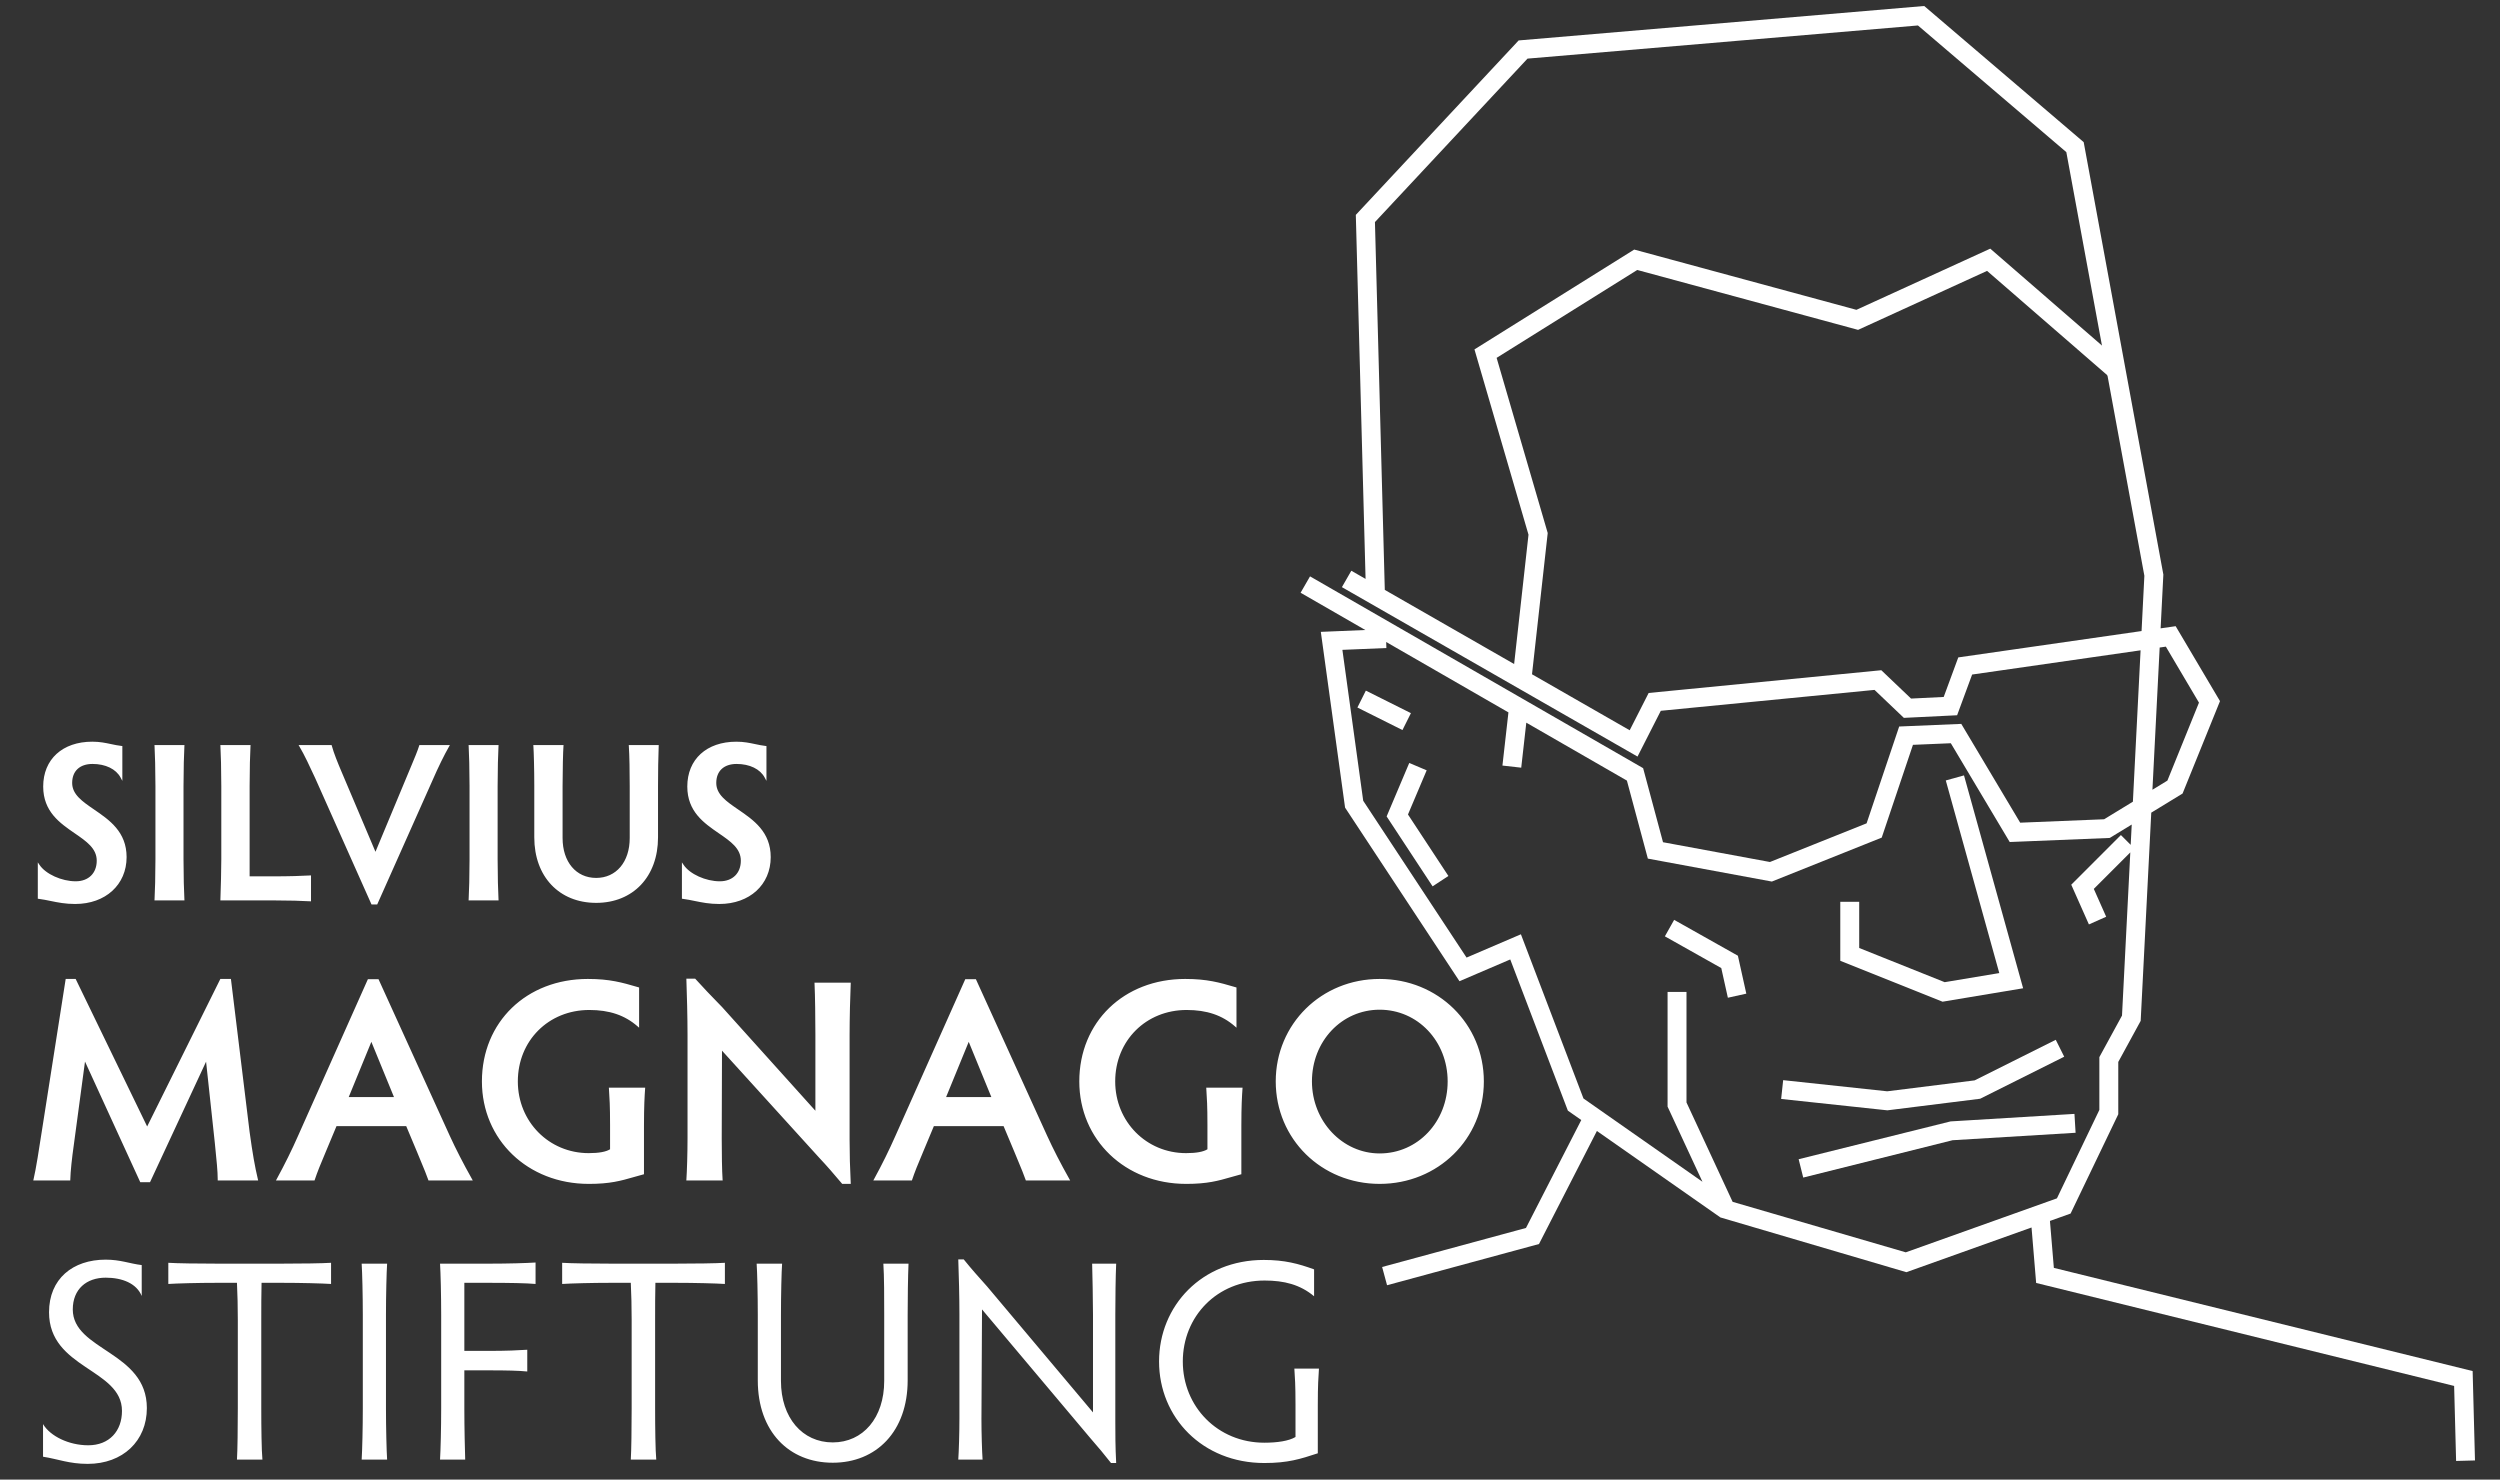
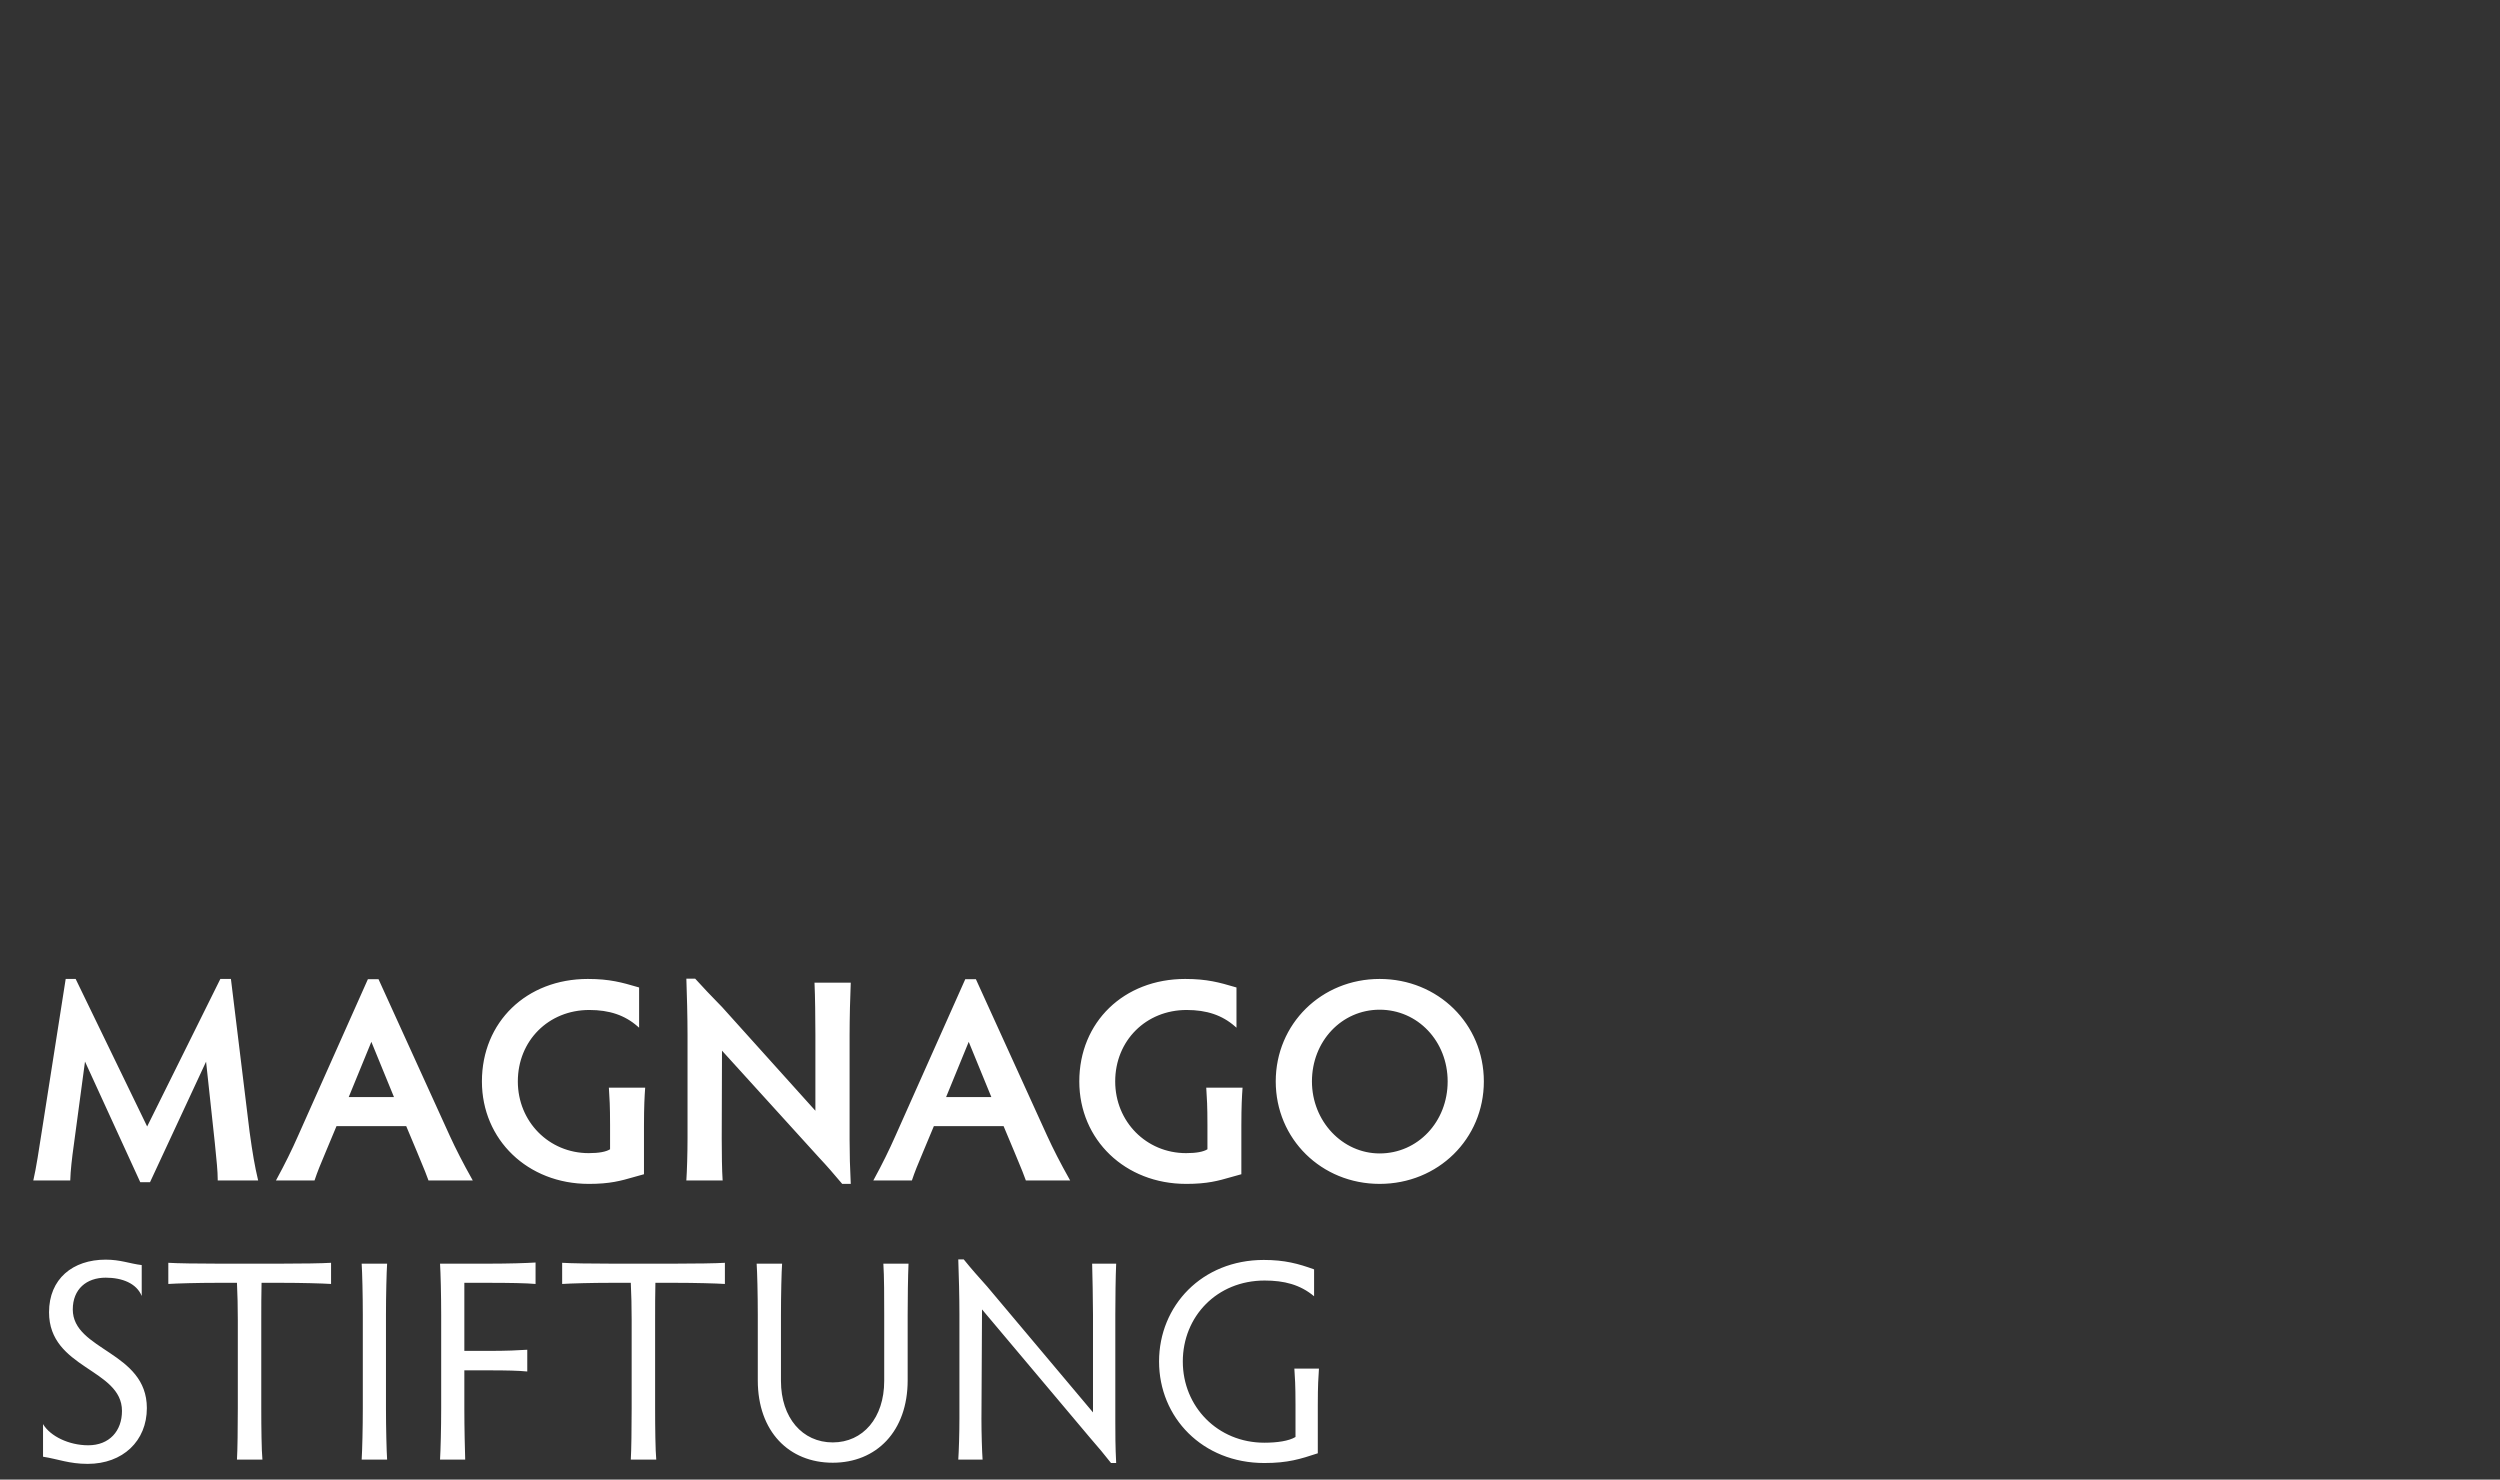
<svg xmlns="http://www.w3.org/2000/svg" version="1.1" viewBox="0 0 245 145">
  <rect x="0" y="0" width="245" height="145" fill="#333333" stroke="none" />
  <defs>
    <style>
      .cls-1 {
        fill: #fff;
      }
    </style>
  </defs>
  <g>
    <g id="Ebene_1">
      <g>
-         <path class="cls-1" d="M240.698,143.17l-.193-7.348-40.963-10.092-.452-5.436-12.266,4.381-18.223-5.366-12.104-8.473-5.676,11.078-14.889,4.039-.484-1.788,14.098-3.825,5.419-10.576-1.314-.92-5.646-14.818-4.977,2.133-11.211-17.012-2.376-17.224,4.36-.182-6.342-3.652.924-1.605,32.644,18.796,1.949,7.258,10.478,1.938,9.473-3.789,3.193-9.489,6.086-.257,5.773,9.682,8.224-.335,2.821-1.722.754-14.835-16.509,2.374-1.471,3.99-5.218.256-2.877-2.741-20.943,2.048-2.282,4.486-28.97-16.605.922-1.607,1.397.801-.956-35.675,15.958-17.096,39.744-3.375,15.63,13.343,7.807,42.377-.268,5.271,1.474-.212,4.345,7.344-3.668,9.057-3.068,1.873-1.037,20.406-2.196,4.026v5.125l-4.673,9.732-2.023.723.383,4.6,41.041,10.112.23,8.76-1.852.049ZM169.795,117.779l16.97,4.949,14.813-5.29,4.159-8.665v-5.176l2.22-4.07.813-15.992-3.577,3.577,1.213,2.729-1.693.753-1.73-3.893,4.866-4.866.959.959.102-1.989-2.152,1.313-9.806.399-5.771-9.68-3.711.157-3.061,9.093-10.766,4.306-12.153-2.249-2.053-7.645-9.859-5.677-.497,4.411-1.842-.208.588-5.211-11.979-6.898.017.59-4.31.18,2.04,14.789,10.129,15.368,5.326-2.283,6.13,16.09,11.662,8.164-3.419-7.363v-11.243h1.854v10.833l4.52,9.736ZM211.647,63.46l-.709,13.936,1.467-.896,3.094-7.64-3.245-5.488-.606.087ZM135.71,57.81l24,13.756,1.858-3.655,22.799-2.229,2.916,2.778,3.2-.158,1.428-3.876,17.962-2.583.275-5.417-7.648-41.517-14.542-12.413-38.262,3.249-14.952,16.019.966,36.045ZM176.716,115.402l-.449-1.798,14.888-3.706,12.142-.736.111,1.85-12.056.73-14.636,3.66ZM184.962,108.812l-10.409-1.114.197-1.843,10.196,1.092,8.566-1.07,7.953-3.977.828,1.657-8.236,4.119-9.096,1.136ZM190.37,98.166l-10.022-4.009v-5.778h1.854v4.523l8.376,3.351,5.352-.892-5.243-18.877,1.785-.496,5.794,20.863-7.895,1.316ZM169.331,97.778l-.646-2.908-5.527-3.109.908-1.615,6.248,3.515.825,3.716-1.809.401ZM140.394,86.863l-4.504-6.853,2.217-5.24,1.707.722-1.832,4.328,3.961,6.025-1.549,1.018ZM137.442,71.545l-4.416-2.208.828-1.657,4.416,2.208-.828,1.657Z" />
-         <polygon class="cls-1" points="150.124 66.193 148.283 65.988 149.793 52.4 144.497 34.242 160.153 24.457 181.929 30.363 195.046 24.367 208.007 35.612 206.792 37.012 194.732 26.547 182.091 32.327 160.45 26.457 146.669 35.07 151.676 52.237 150.124 66.193" />
        <g>
          <path class="cls-1" d="M129.145,137.657c0-1.906.056-2.691.112-3.532h-2.41c.056.841.112,1.57.112,3.532v3.168c-.645.392-1.794.56-3.056.56-4.568,0-7.988-3.532-7.988-7.96,0-4.401,3.335-7.933,8.017-7.933,1.906,0,3.475.392,4.849,1.542v-2.635c-1.542-.561-2.887-.925-4.934-.925-6.054,0-10.259,4.485-10.259,9.951,0,5.494,4.261,9.95,10.315,9.95,2.327,0,3.532-.392,5.242-.953v-4.765ZM96.182,139.003l.056-10.68,10.568,12.558c.897,1.037,1.373,1.597,2.074,2.494h.505c-.084-1.625-.084-2.887-.084-4.064v-10.455c0-1.542.028-3.785.084-5.018h-2.355c.028,1.177.084,3.42.084,5.018v9.558l-10.371-12.333c-.953-1.066-1.458-1.626-2.299-2.663h-.532c.056,1.513.112,3.728.112,5.41v10.147c0,1.485-.056,3.279-.112,4.064h2.382c-.056-.785-.112-2.579-.112-4.036M74.151,123.838c.056.757.112,3.027.112,5.018v6.419c0,5.017,3.056,8.072,7.344,8.072,4.289,0,7.344-3.083,7.344-8.072v-6.419c0-1.542.028-3.785.084-5.018h-2.466c.084,1.177.084,3.42.084,5.018v6.475c0,3.616-2.074,6.026-5.046,6.026-2.971,0-5.073-2.41-5.073-6.026v-6.475c0-1.991.056-4.261.112-5.018h-2.495ZM59.884,123.838c-1.906,0-3.924-.028-4.793-.084v2.074c.869-.056,2.887-.112,4.793-.112h1.934c.056,1.037.084,2.467.084,3.616v8.69c0,1.906-.028,4.148-.084,5.017h2.495c-.084-.869-.112-3.111-.112-5.017v-8.69c0-1.149,0-2.579.028-3.616h1.962c1.934,0,3.98.056,4.849.112v-2.074c-.869.056-2.915.084-4.849.084h-6.307ZM43.123,143.039h2.466c-.028-.869-.084-3.111-.084-5.017v-3.728h2.411c1.738,0,2.915.028,3.756.112v-2.131c-.841.056-2.018.112-3.756.112h-2.411v-6.671h2.411c1.934,0,3.7.028,4.569.112v-2.102c-.869.056-2.635.112-4.569.112h-4.793c.056.841.112,3.083.112,5.018v9.166c0,1.906-.056,4.148-.112,5.017M37.825,128.856c0-1.907.056-4.177.112-5.018h-2.494c.056.841.112,3.111.112,5.018v9.166c0,1.906-.056,4.148-.112,5.017h2.494c-.056-.869-.112-3.111-.112-5.017v-9.166ZM21.288,123.838c-1.906,0-3.924-.028-4.793-.084v2.074c.869-.056,2.887-.112,4.793-.112h1.934c.056,1.037.084,2.467.084,3.616v8.69c0,1.906-.028,4.148-.084,5.017h2.495c-.084-.869-.112-3.111-.112-5.017v-8.69c0-1.149,0-2.579.028-3.616h1.962c1.934,0,3.98.056,4.849.112v-2.074c-.869.056-2.915.084-4.849.084h-6.307ZM7.133,128.323c0-1.99,1.345-3.111,3.224-3.111,1.625,0,3.027.56,3.531,1.794v-3.028c-1.177-.14-2.074-.532-3.531-.532-3.224,0-5.551,1.878-5.551,5.157,0,5.55,7.148,5.522,7.148,9.671,0,1.962-1.233,3.364-3.307,3.364-1.906,0-3.728-.897-4.429-2.075v3.196c1.457.224,2.551.701,4.373.701,3.447,0,5.802-2.243,5.802-5.466,0-5.551-7.26-5.635-7.26-9.671" />
          <path class="cls-1" d="M128.479,105.979c0-3.952,2.971-7.12,6.727-7.12,3.785,0,6.756,3.168,6.756,7.12s-2.971,7.148-6.756,7.148c-3.756,0-6.727-3.196-6.727-7.148M125.115,105.979c0,5.494,4.429,9.951,10.091,9.951,5.719,0,10.12-4.457,10.12-9.951,0-5.494-4.401-9.951-10.12-9.951-5.662,0-10.091,4.457-10.091,9.951M121.56,110.324c0-1.907.056-2.803.112-3.644h-3.364c.056.841.112,1.625.112,3.559v2.439c-.448.308-1.261.421-2.186.421-3.98,0-7.036-3.168-7.036-7.12s2.916-7.092,7.092-7.092c1.85,0,3.448.449,4.793,1.626v-3.672c-1.541-.449-2.747-.813-4.933-.813-6.167,0-10.287,4.457-10.287,9.951,0,5.494,4.204,9.951,10.371,9.951,2.607,0,3.616-.477,5.326-.925v-4.681ZM97.29,107.605h-4.709l2.354-5.747,2.355,5.747ZM104.718,115.593c-.645-1.149-1.458-2.663-2.186-4.26l-6.952-15.277h-.925l-6.811,15.277c-.701,1.597-1.43,3.027-2.103,4.26h3.56c.252-.756.589-1.597,1.093-2.775l1.065-2.55h6.952l1.093,2.606c.421,1.038.841,1.991,1.093,2.719h4.121ZM70.637,111.557l.028-8.83,9.643,10.624c.897.953,1.486,1.654,2.27,2.579h.701c-.084-1.626-.112-3.056-.112-4.233v-10.287c0-1.542.056-3.784.112-5.018h-3.363c.056,1.178.084,3.42.084,5.018v7.68l-9.307-10.343c-.925-.953-1.541-1.57-2.606-2.747h-.729c.056,1.514.112,3.756.112,5.466v10.063c0,1.486-.056,3.279-.112,4.064h3.364c-.057-.785-.085-2.578-.085-4.036M63.017,110.324c0-1.907.056-2.803.112-3.644h-3.363c.056.841.112,1.625.112,3.559v2.439c-.449.308-1.261.421-2.186.421-3.981,0-7.036-3.168-7.036-7.12s2.915-7.092,7.092-7.092c1.85,0,3.447.449,4.793,1.626v-3.672c-1.542-.449-2.747-.813-4.934-.813-6.166,0-10.287,4.457-10.287,9.951,0,5.494,4.205,9.951,10.372,9.951,2.606,0,3.615-.477,5.325-.925v-4.681ZM38.747,107.605h-4.709l2.355-5.747,2.354,5.747ZM46.175,115.593c-.644-1.149-1.457-2.663-2.186-4.26l-6.952-15.277h-.925l-6.811,15.277c-.701,1.597-1.43,3.027-2.102,4.26h3.56c.252-.756.588-1.597,1.093-2.775l1.065-2.55h6.952l1.093,2.606c.42,1.038.841,1.991,1.093,2.719h4.12ZM22.55,96.028h-.897l-7.232,14.576-7.064-14.576h-.84l-2.271,14.492c-.308,2.018-.645,4.148-.869,5.073h3.42c.028-.897.168-2.158.364-3.532l1.121-8.353,5.522,12.054h.841l5.606-12.054.897,8.325c.169,1.654.281,2.747.281,3.56h3.756c-.308-1.289-.533-2.607-.813-4.653l-1.822-14.912Z" />
-           <path class="cls-1" d="M135.205,116.021c-5.71,0-10.183-4.411-10.183-10.042s4.473-10.042,10.183-10.042c5.727,0,10.212,4.411,10.212,10.042s-4.485,10.042-10.212,10.042ZM135.205,96.119c-5.607,0-9.999,4.331-9.999,9.86,0,5.528,4.392,9.859,9.999,9.859,5.623,0,10.028-4.331,10.028-9.859,0-5.529-4.405-9.86-10.028-9.86ZM116.234,116.021c-5.965,0-10.463-4.317-10.463-10.042,0-5.819,4.365-10.042,10.379-10.042,2.159,0,3.357.349,4.874.792l.151.044v3.942l-.152-.133c-1.251-1.094-2.755-1.604-4.733-1.604-3.991,0-7,3.01-7,7.001,0,3.941,3.05,7.028,6.944,7.028.992,0,1.696-.127,2.095-.379v-2.39c0-1.864-.052-2.642-.106-3.465l-.012-.185h3.56l-.007.098c-.05.742-.111,1.665-.111,3.638v4.752l-.068.018c-.338.088-.648.178-.949.265-1.232.355-2.296.663-4.4.663ZM116.15,96.119c-5.908,0-10.195,4.147-10.195,9.86,0,5.621,4.419,9.859,10.279,9.859,2.078,0,3.131-.304,4.35-.656.282-.082.572-.165.885-.248v-4.611c0-1.894.058-2.824.106-3.553h-3.169c.055.823.106,1.605.106,3.468v2.487l-.04.027c-.422.29-1.175.437-2.238.437-3.997,0-7.128-3.167-7.128-7.211,0-4.095,3.089-7.184,7.184-7.184,1.946,0,3.447.483,4.702,1.52v-3.405l-.019-.006c-1.503-.438-2.69-.785-4.823-.785ZM83.375,116.021h-.84l-.123-.145c-.733-.866-1.313-1.55-2.171-2.462l-9.486-10.45-.026,8.594c0,1.431.026,3.231.084,4.029l.008.098h-3.562l.008-.098c.054-.76.111-2.528.111-4.058v-10.063c0-1.779-.061-4.055-.112-5.462l-.003-.095h.865l.026.03c.894.987,1.461,1.57,2.18,2.309l.424.437,9.15,10.168v-7.442c0-1.609-.028-3.848-.084-5.014l-.004-.096h3.554l-.004.095c-.054,1.187-.111,3.441-.111,5.014v10.287c0,1.377.037,2.799.111,4.228l.005.096ZM82.619,115.839h.562c-.07-1.399-.106-2.792-.106-4.142v-10.287c0-1.535.055-3.716.107-4.927h-3.171c.053,1.192.08,3.358.08,4.927v7.918l-.16-.177-9.308-10.343-.421-.433c-.713-.732-1.277-1.312-2.157-2.284h-.594c.051,1.416.109,3.632.109,5.375v10.063c0,1.471-.054,3.164-.106,3.973h3.169c-.055-.844-.079-2.566-.079-3.945v-0l.028-9.065.158.175,9.644,10.624c.86.914,1.441,1.6,2.177,2.468l.067.081ZM57.692,116.021c-5.965,0-10.464-4.317-10.464-10.042,0-5.819,4.365-10.042,10.379-10.042,2.158,0,3.355.349,4.871.791l.155.045v3.942l-.152-.133c-1.252-1.094-2.756-1.604-4.733-1.604-3.991,0-7,3.01-7,7.001,0,3.941,3.05,7.028,6.944,7.028.991,0,1.695-.127,2.095-.379v-2.39c0-1.864-.052-2.642-.106-3.465l-.012-.185h3.559l-.007.098c-.05.742-.111,1.665-.111,3.638v4.752l-.068.018c-.338.088-.648.178-.949.265-1.232.355-2.296.663-4.399.663ZM57.607,96.119c-5.908,0-10.195,4.147-10.195,9.86,0,5.621,4.419,9.859,10.28,9.859,2.077,0,3.13-.304,4.349-.656.281-.082.572-.165.885-.248v-4.611c0-1.894.058-2.824.106-3.553h-3.168c.055.823.106,1.605.106,3.468v2.487l-.04.027c-.423.29-1.176.437-2.238.437-3.997,0-7.128-3.167-7.128-7.211,0-4.095,3.089-7.184,7.184-7.184,1.945,0,3.446.484,4.702,1.52v-3.405l-.022-.007c-1.502-.438-2.688-.784-4.82-.784ZM14.703,115.853h-.958l-5.415-11.819-1.079,8.04c-.216,1.516-.338,2.701-.362,3.522l-.003.088h-3.625l.027-.113c.225-.931.564-3.083.866-5.065l2.284-14.57h.976l.024.051,6.983,14.408,7.174-14.459h1.035l1.831,14.992c.287,2.097.515,3.399.812,4.643l.027.112h-3.964v-.091c0-.801-.109-1.879-.276-3.509l-.004-.042-.861-7.997-5.492,11.808ZM13.863,115.671h.724l5.721-12.299.937,8.694c.16,1.575.269,2.636.276,3.437h3.55c-.286-1.216-.509-2.507-.789-4.549l-1.812-14.833h-.76l-7.289,14.693-.081-.168-7.04-14.525h-.704l-2.259,14.415c-.292,1.91-.617,3.978-.844,4.967h3.216c.031-.824.152-1.984.361-3.453l1.163-8.666,5.63,12.288ZM104.874,115.684h-4.343l-.021-.062c-.171-.496-.427-1.111-.698-1.763-.127-.306-.26-.625-.393-.952l-1.069-2.549h-6.83l-1.042,2.494c-.538,1.259-.854,2.061-1.09,2.769l-.021.062h-3.781l.074-.135c.801-1.467,1.487-2.858,2.1-4.252l6.835-15.332h1.043l.024.053,6.952,15.277c.592,1.297,1.326,2.729,2.184,4.253l.076.136ZM100.662,115.502h3.899c-.826-1.479-1.537-2.867-2.113-4.13l-6.928-15.224h-.807l-6.786,15.223c-.596,1.355-1.262,2.708-2.033,4.131h3.341c.234-.698.549-1.493,1.074-2.72l1.089-2.605h7.072l1.117,2.662c.133.328.266.646.393.951.261.627.508,1.222.682,1.712ZM46.331,115.684h-4.342l-.021-.062c-.169-.489-.421-1.095-.688-1.736-.131-.314-.267-.642-.403-.979l-1.069-2.549h-6.83l-1.042,2.494c-.534,1.249-.851,2.05-1.09,2.769l-.021.062h-3.781l.074-.135c.802-1.472,1.488-2.863,2.099-4.252l6.835-15.332h1.043l.024.053,6.952,15.277c.591,1.292,1.325,2.724,2.184,4.253l.076.136ZM42.12,115.502h3.898c-.828-1.483-1.538-2.872-2.113-4.13l-6.928-15.224h-.807l-6.786,15.223c-.594,1.351-1.259,2.704-2.032,4.131h3.341c.238-.708.553-1.503,1.074-2.72l1.089-2.605h7.072l1.117,2.662c.137.337.272.665.403.978.257.617.5,1.202.671,1.685ZM135.205,113.219c-3.76,0-6.818-3.248-6.818-7.239,0-4.044,2.995-7.211,6.818-7.211,3.84,0,6.849,3.167,6.849,7.211,0,4.06-3.009,7.239-6.849,7.239ZM135.205,98.951c-3.721,0-6.635,3.087-6.635,7.029,0,3.891,2.977,7.057,6.635,7.057,3.737,0,6.665-3.1,6.665-7.057,0-3.941-2.928-7.029-6.665-7.029ZM97.426,107.697h-4.982l2.491-6.08,2.491,6.08ZM92.717,107.514h4.436l-2.218-5.415-2.218,5.415ZM38.883,107.697h-4.982l2.492-6.08,2.49,6.08ZM34.174,107.514h4.436l-2.217-5.415-2.219,5.415Z" />
-           <path class="cls-1" d="M70.103,76.731c0-1.252.835-1.954,2.086-1.954,1.186,0,2.327.439,2.832,1.383v-2.964c-.966-.11-1.69-.417-2.854-.417-2.832,0-4.72,1.625-4.72,4.303,0,4.348,5.247,4.457,5.247,7.268,0,1.207-.79,2.108-2.152,2.108-1.405,0-2.986-.703-3.622-1.647v3.184c1.185.153,2.085.505,3.578.505,2.899,0,4.941-1.823,4.941-4.501,0-4.348-5.336-4.589-5.336-7.268M52.363,73.108c.044.593.088,2.371.088,3.93v5.028c0,3.953,2.525,6.324,5.972,6.324,3.425,0,5.972-2.393,5.972-6.324v-5.028c0-1.207.022-2.964.066-3.93h-2.745c.066.922.088,2.679.088,3.93v5.094c0,2.459-1.449,3.996-3.381,3.996-1.932,0-3.382-1.537-3.382-3.996v-5.094c0-1.559.044-3.337.088-3.93h-2.766ZM48.675,77.038c0-1.493.044-3.271.087-3.93h-2.744c.044.659.088,2.437.088,3.93v7.18c0,1.493-.044,3.25-.088,3.93h2.744c-.043-.68-.087-2.437-.087-3.93v-7.18ZM33.372,75.633c-.374-.878-.747-1.8-.944-2.525h-3.008c.526.878,1.097,2.13,1.646,3.316l5.401,12.12h.44l5.401-12.12c.505-1.164,1.12-2.438,1.625-3.316h-2.767c-.219.703-.637,1.647-1.01,2.547l-3.359,8.058-3.425-8.08ZM24.37,77.038c0-1.515.044-3.271.087-3.93h-2.766c.044.659.088,2.415.088,3.93v7.18c0,.988-.044,2.723-.088,3.93h5.072c1.493,0,2.964.044,3.623.088v-2.349c-.659.044-2.13.088-3.623.088h-2.393v-8.937ZM17.893,77.038c0-1.493.044-3.271.088-3.93h-2.745c.044.659.088,2.437.088,3.93v7.18c0,1.493-.044,3.25-.088,3.93h2.745c-.044-.68-.088-2.437-.088-3.93v-7.18ZM6.981,76.731c0-1.252.834-1.954,2.086-1.954,1.185,0,2.327.439,2.832,1.383v-2.964c-.966-.11-1.69-.417-2.854-.417-2.832,0-4.721,1.625-4.721,4.303,0,4.348,5.248,4.457,5.248,7.268,0,1.207-.791,2.108-2.152,2.108-1.405,0-2.986-.703-3.623-1.647v3.184c1.186.153,2.086.505,3.579.505,2.898,0,4.94-1.823,4.94-4.501,0-4.348-5.335-4.589-5.335-7.268" />
-           <path class="cls-1" d="M36.967,88.635h-.56l-.024-.054-5.498-12.331c-.518-1.118-1.052-2.274-1.543-3.096l-.083-.138h3.239l.018.067c.203.746.59,1.689.94,2.513l3.34,7.879,3.275-7.857c.079-.193.161-.388.243-.582.305-.725.593-1.409.765-1.957l.02-.064h2.992l-.079.137c-.474.825-1.08,2.061-1.62,3.307l-5.425,12.175ZM36.527,88.452h.321l5.376-12.066c.514-1.184,1.087-2.361,1.552-3.188h-2.542c-.176.545-.455,1.208-.75,1.91-.082.194-.164.388-.243.581l-3.442,8.259-3.51-8.281c-.343-.805-.72-1.724-.93-2.469h-2.778c.474.818.979,1.913,1.471,2.975l.098.211,5.378,12.067ZM70.498,88.591c-.977,0-1.706-.15-2.412-.295-.376-.077-.764-.157-1.178-.21l-.08-.01v-3.564l.168.249c.606.901,2.164,1.607,3.546,1.607,1.251,0,2.06-.792,2.06-2.017,0-1.205-1-1.892-2.158-2.688-1.447-.995-3.089-2.123-3.089-4.581,0-2.67,1.89-4.395,4.812-4.395.728,0,1.289.119,1.831.234.343.073.667.142,1.033.184l.081.009v3.411l-.173-.322c-.446-.836-1.475-1.335-2.751-1.335-1.249,0-1.994.696-1.994,1.863,0,1.13.995,1.812,2.148,2.601,1.494,1.023,3.188,2.183,3.188,4.667,0,2.704-2.069,4.592-5.032,4.592ZM67.012,87.915c.391.054.756.129,1.11.202.697.143,1.418.292,2.376.292,2.854,0,4.849-1.813,4.849-4.41,0-2.388-1.65-3.519-3.107-4.516-1.146-.785-2.229-1.525-2.229-2.752,0-1.262.835-2.045,2.178-2.045,1.202,0,2.2.428,2.74,1.159v-2.568c-.343-.043-.66-.111-.969-.176-.533-.113-1.084-.23-1.793-.23-2.855,0-4.629,1.614-4.629,4.212,0,2.362,1.599,3.46,3.009,4.43,1.151.791,2.238,1.537,2.238,2.838,0,1.315-.901,2.199-2.243,2.199-1.347,0-2.804-.617-3.53-1.468v2.833ZM7.376,88.591c-.977,0-1.706-.15-2.412-.295-.376-.077-.765-.157-1.179-.21l-.08-.01v-3.564l.168.248c.607.901,2.166,1.607,3.547,1.607,1.251,0,2.06-.792,2.06-2.017,0-1.205-1-1.892-2.158-2.688-1.447-.995-3.089-2.123-3.089-4.581,0-2.67,1.89-4.395,4.812-4.395.728,0,1.289.119,1.831.234.343.073.667.142,1.033.184l.081.009v3.411l-.173-.322c-.446-.836-1.475-1.335-2.751-1.335-1.249,0-1.994.696-1.994,1.863,0,1.13.995,1.812,2.147,2.601,1.494,1.023,3.188,2.183,3.188,4.667,0,2.704-2.069,4.592-5.031,4.592ZM3.889,87.915c.391.054.757.129,1.112.202.696.143,1.417.292,2.375.292,2.854,0,4.848-1.813,4.848-4.41,0-2.388-1.65-3.519-3.107-4.516-1.146-.785-2.228-1.525-2.228-2.752,0-1.262.835-2.045,2.178-2.045,1.202,0,2.2.428,2.74,1.159v-2.568c-.343-.043-.66-.111-.969-.176-.533-.113-1.084-.23-1.793-.23-2.855,0-4.629,1.614-4.629,4.212,0,2.362,1.599,3.46,3.009,4.43,1.151.791,2.238,1.537,2.238,2.838,0,1.315-.901,2.199-2.243,2.199-1.347,0-2.805-.617-3.531-1.468v2.833ZM58.423,88.481c-3.627,0-6.063-2.578-6.063-6.416v-5.028c0-1.623-.047-3.37-.088-3.923l-.008-.098h2.964l-.008.098c-.041.559-.087,2.308-.087,3.923v5.094c0,2.335,1.322,3.905,3.29,3.905s3.289-1.569,3.289-3.905v-5.094c0-1.309-.022-3.026-.087-3.924l-.008-.098h2.939l-.004.096c-.044.957-.066,2.699-.066,3.926v5.028c0,3.837-2.437,6.416-6.063,6.416ZM52.46,73.199c.045.704.083,2.438.083,3.839v5.028c0,3.728,2.362,6.233,5.88,6.233s5.88-2.505,5.88-6.233v-5.028c0-1.189.021-2.862.062-3.839h-2.552c.061.925.082,2.573.082,3.839v5.094c0,2.407-1.428,4.087-3.473,4.087s-3.474-1.681-3.474-4.087v-5.094c0-1.535.042-3.19.082-3.839h-2.571ZM30.478,88.333l-.098-.006c-.654-.043-2.106-.088-3.617-.088h-5.167l.003-.095c.044-1.199.088-2.933.088-3.927v-7.18c0-1.561-.045-3.289-.087-3.924l-.007-.097h2.962l-.007.097c-.041.643-.086,2.373-.086,3.924v8.846h2.301c1.516,0,2.967-.044,3.617-.088l.098-.006v2.544ZM21.786,88.056h4.978c1.444,0,2.836.04,3.531.082v-2.154c-.692.042-2.083.082-3.531.082h-2.484v-9.028c0-1.482.041-3.129.081-3.839h-2.571c.04.704.082,2.349.082,3.839v7.18c0,.97-.042,2.643-.085,3.839ZM48.86,88.239h-2.939l.006-.097c.043-.656.088-2.389.088-3.924v-7.18c0-1.538-.046-3.302-.087-3.924l-.007-.097h2.939l-.007.097c-.041.629-.086,2.396-.086,3.924v7.18c0,1.526.045,3.261.087,3.924l.006.097ZM46.116,88.056h2.55c-.041-.727-.082-2.378-.082-3.839v-7.18c0-1.459.042-3.137.081-3.839h-2.549c.04.697.082,2.372.082,3.839v7.18c0,1.468-.042,3.119-.082,3.839ZM18.078,88.239h-2.94l.007-.097c.042-.663.088-2.398.088-3.924v-7.18c0-1.529-.047-3.295-.088-3.924l-.007-.097h2.94l-.007.097c-.041.623-.087,2.387-.087,3.924v7.18c0,1.536.045,3.269.087,3.924l.007.097ZM15.333,88.056h2.55c-.04-.72-.082-2.371-.082-3.839v-7.18c0-1.467.042-3.142.082-3.839h-2.55c.04.702.083,2.379.083,3.839v7.18c0,1.46-.042,3.112-.083,3.839Z" />
+           <path class="cls-1" d="M135.205,116.021c-5.71,0-10.183-4.411-10.183-10.042s4.473-10.042,10.183-10.042c5.727,0,10.212,4.411,10.212,10.042s-4.485,10.042-10.212,10.042ZM135.205,96.119c-5.607,0-9.999,4.331-9.999,9.86,0,5.528,4.392,9.859,9.999,9.859,5.623,0,10.028-4.331,10.028-9.859,0-5.529-4.405-9.86-10.028-9.86ZM116.234,116.021c-5.965,0-10.463-4.317-10.463-10.042,0-5.819,4.365-10.042,10.379-10.042,2.159,0,3.357.349,4.874.792l.151.044v3.942l-.152-.133c-1.251-1.094-2.755-1.604-4.733-1.604-3.991,0-7,3.01-7,7.001,0,3.941,3.05,7.028,6.944,7.028.992,0,1.696-.127,2.095-.379v-2.39c0-1.864-.052-2.642-.106-3.465l-.012-.185h3.56l-.007.098c-.05.742-.111,1.665-.111,3.638v4.752l-.068.018c-.338.088-.648.178-.949.265-1.232.355-2.296.663-4.4.663ZM116.15,96.119c-5.908,0-10.195,4.147-10.195,9.86,0,5.621,4.419,9.859,10.279,9.859,2.078,0,3.131-.304,4.35-.656.282-.082.572-.165.885-.248v-4.611c0-1.894.058-2.824.106-3.553h-3.169c.055.823.106,1.605.106,3.468v2.487l-.04.027c-.422.29-1.175.437-2.238.437-3.997,0-7.128-3.167-7.128-7.211,0-4.095,3.089-7.184,7.184-7.184,1.946,0,3.447.483,4.702,1.52v-3.405l-.019-.006c-1.503-.438-2.69-.785-4.823-.785ZM83.375,116.021h-.84l-.123-.145c-.733-.866-1.313-1.55-2.171-2.462l-9.486-10.45-.026,8.594c0,1.431.026,3.231.084,4.029l.008.098h-3.562l.008-.098c.054-.76.111-2.528.111-4.058v-10.063c0-1.779-.061-4.055-.112-5.462l-.003-.095h.865l.026.03c.894.987,1.461,1.57,2.18,2.309l.424.437,9.15,10.168v-7.442c0-1.609-.028-3.848-.084-5.014l-.004-.096h3.554l-.004.095c-.054,1.187-.111,3.441-.111,5.014v10.287c0,1.377.037,2.799.111,4.228l.005.096ZM82.619,115.839h.562c-.07-1.399-.106-2.792-.106-4.142v-10.287c0-1.535.055-3.716.107-4.927h-3.171c.053,1.192.08,3.358.08,4.927v7.918l-.16-.177-9.308-10.343-.421-.433c-.713-.732-1.277-1.312-2.157-2.284h-.594c.051,1.416.109,3.632.109,5.375v10.063c0,1.471-.054,3.164-.106,3.973h3.169c-.055-.844-.079-2.566-.079-3.945v-0l.028-9.065.158.175,9.644,10.624c.86.914,1.441,1.6,2.177,2.468l.067.081ZM57.692,116.021c-5.965,0-10.464-4.317-10.464-10.042,0-5.819,4.365-10.042,10.379-10.042,2.158,0,3.355.349,4.871.791l.155.045v3.942l-.152-.133c-1.252-1.094-2.756-1.604-4.733-1.604-3.991,0-7,3.01-7,7.001,0,3.941,3.05,7.028,6.944,7.028.991,0,1.695-.127,2.095-.379v-2.39c0-1.864-.052-2.642-.106-3.465l-.012-.185h3.559l-.007.098c-.05.742-.111,1.665-.111,3.638v4.752l-.068.018c-.338.088-.648.178-.949.265-1.232.355-2.296.663-4.399.663ZM57.607,96.119c-5.908,0-10.195,4.147-10.195,9.86,0,5.621,4.419,9.859,10.28,9.859,2.077,0,3.13-.304,4.349-.656.281-.082.572-.165.885-.248v-4.611c0-1.894.058-2.824.106-3.553h-3.168c.055.823.106,1.605.106,3.468v2.487l-.04.027c-.423.29-1.176.437-2.238.437-3.997,0-7.128-3.167-7.128-7.211,0-4.095,3.089-7.184,7.184-7.184,1.945,0,3.446.484,4.702,1.52v-3.405l-.022-.007ZM14.703,115.853h-.958l-5.415-11.819-1.079,8.04c-.216,1.516-.338,2.701-.362,3.522l-.003.088h-3.625l.027-.113c.225-.931.564-3.083.866-5.065l2.284-14.57h.976l.024.051,6.983,14.408,7.174-14.459h1.035l1.831,14.992c.287,2.097.515,3.399.812,4.643l.027.112h-3.964v-.091c0-.801-.109-1.879-.276-3.509l-.004-.042-.861-7.997-5.492,11.808ZM13.863,115.671h.724l5.721-12.299.937,8.694c.16,1.575.269,2.636.276,3.437h3.55c-.286-1.216-.509-2.507-.789-4.549l-1.812-14.833h-.76l-7.289,14.693-.081-.168-7.04-14.525h-.704l-2.259,14.415c-.292,1.91-.617,3.978-.844,4.967h3.216c.031-.824.152-1.984.361-3.453l1.163-8.666,5.63,12.288ZM104.874,115.684h-4.343l-.021-.062c-.171-.496-.427-1.111-.698-1.763-.127-.306-.26-.625-.393-.952l-1.069-2.549h-6.83l-1.042,2.494c-.538,1.259-.854,2.061-1.09,2.769l-.021.062h-3.781l.074-.135c.801-1.467,1.487-2.858,2.1-4.252l6.835-15.332h1.043l.024.053,6.952,15.277c.592,1.297,1.326,2.729,2.184,4.253l.076.136ZM100.662,115.502h3.899c-.826-1.479-1.537-2.867-2.113-4.13l-6.928-15.224h-.807l-6.786,15.223c-.596,1.355-1.262,2.708-2.033,4.131h3.341c.234-.698.549-1.493,1.074-2.72l1.089-2.605h7.072l1.117,2.662c.133.328.266.646.393.951.261.627.508,1.222.682,1.712ZM46.331,115.684h-4.342l-.021-.062c-.169-.489-.421-1.095-.688-1.736-.131-.314-.267-.642-.403-.979l-1.069-2.549h-6.83l-1.042,2.494c-.534,1.249-.851,2.05-1.09,2.769l-.021.062h-3.781l.074-.135c.802-1.472,1.488-2.863,2.099-4.252l6.835-15.332h1.043l.024.053,6.952,15.277c.591,1.292,1.325,2.724,2.184,4.253l.076.136ZM42.12,115.502h3.898c-.828-1.483-1.538-2.872-2.113-4.13l-6.928-15.224h-.807l-6.786,15.223c-.594,1.351-1.259,2.704-2.032,4.131h3.341c.238-.708.553-1.503,1.074-2.72l1.089-2.605h7.072l1.117,2.662c.137.337.272.665.403.978.257.617.5,1.202.671,1.685ZM135.205,113.219c-3.76,0-6.818-3.248-6.818-7.239,0-4.044,2.995-7.211,6.818-7.211,3.84,0,6.849,3.167,6.849,7.211,0,4.06-3.009,7.239-6.849,7.239ZM135.205,98.951c-3.721,0-6.635,3.087-6.635,7.029,0,3.891,2.977,7.057,6.635,7.057,3.737,0,6.665-3.1,6.665-7.057,0-3.941-2.928-7.029-6.665-7.029ZM97.426,107.697h-4.982l2.491-6.08,2.491,6.08ZM92.717,107.514h4.436l-2.218-5.415-2.218,5.415ZM38.883,107.697h-4.982l2.492-6.08,2.49,6.08ZM34.174,107.514h4.436l-2.217-5.415-2.219,5.415Z" />
        </g>
      </g>
    </g>
  </g>
</svg>